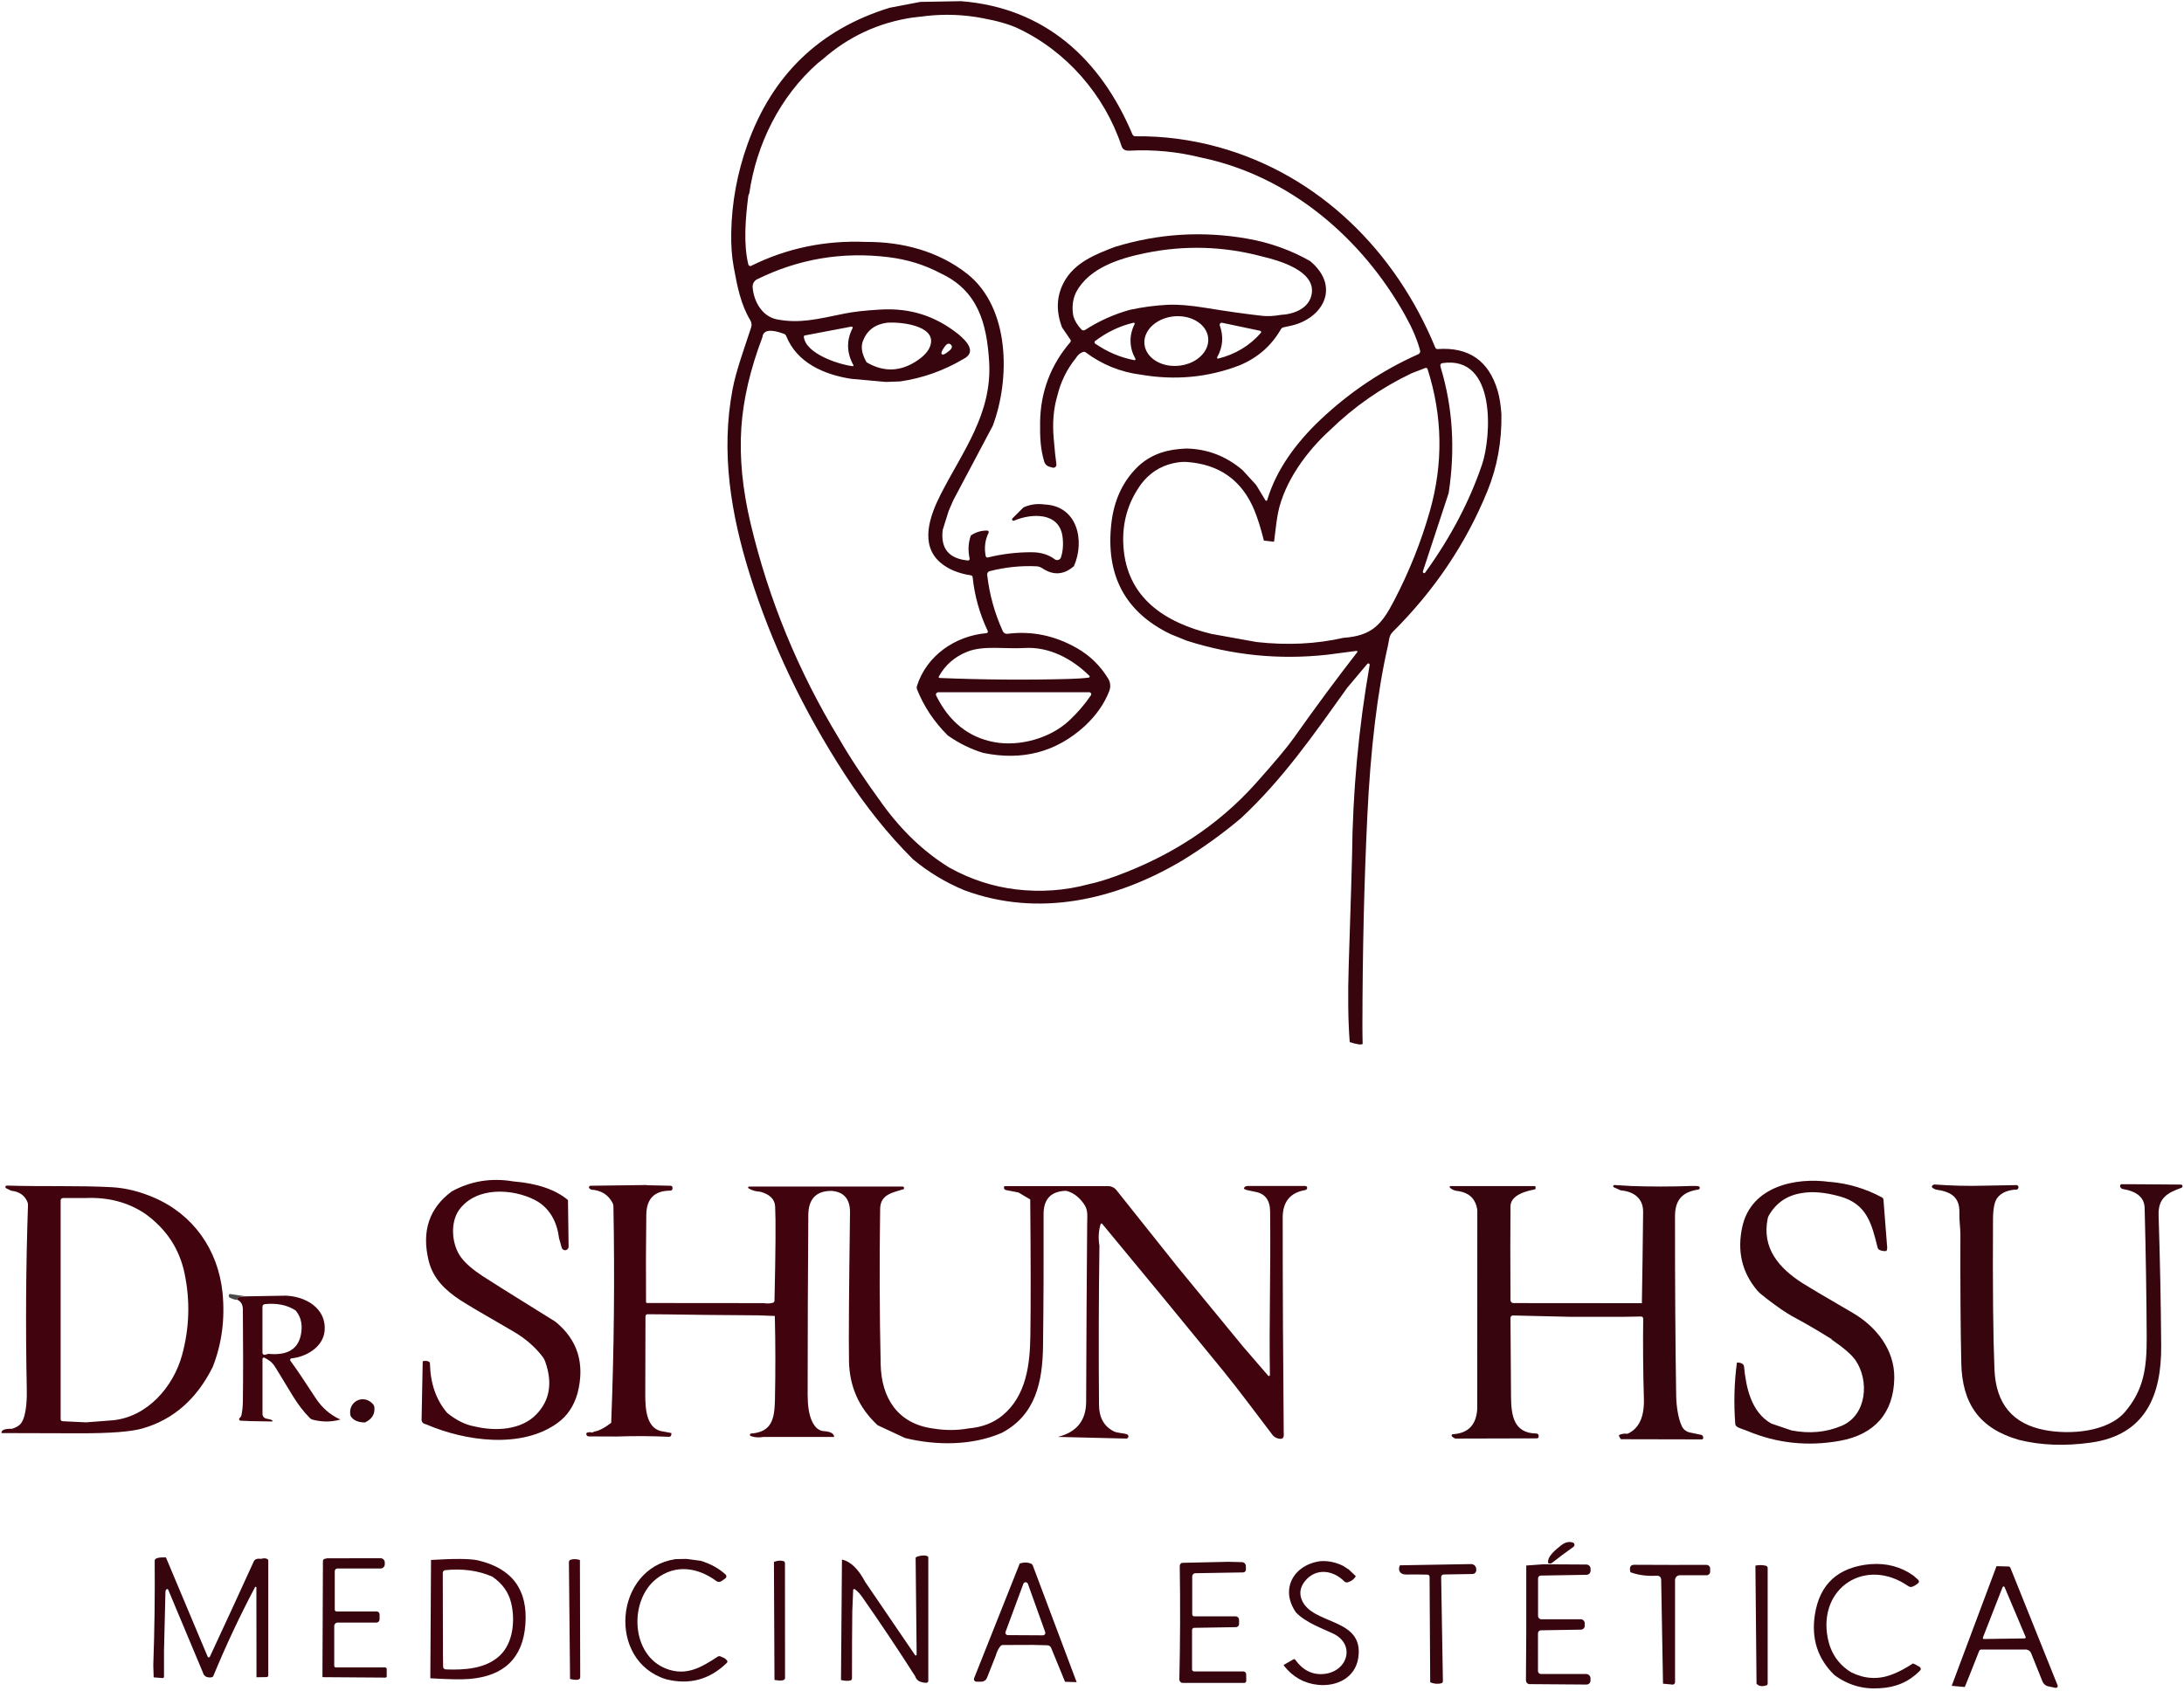
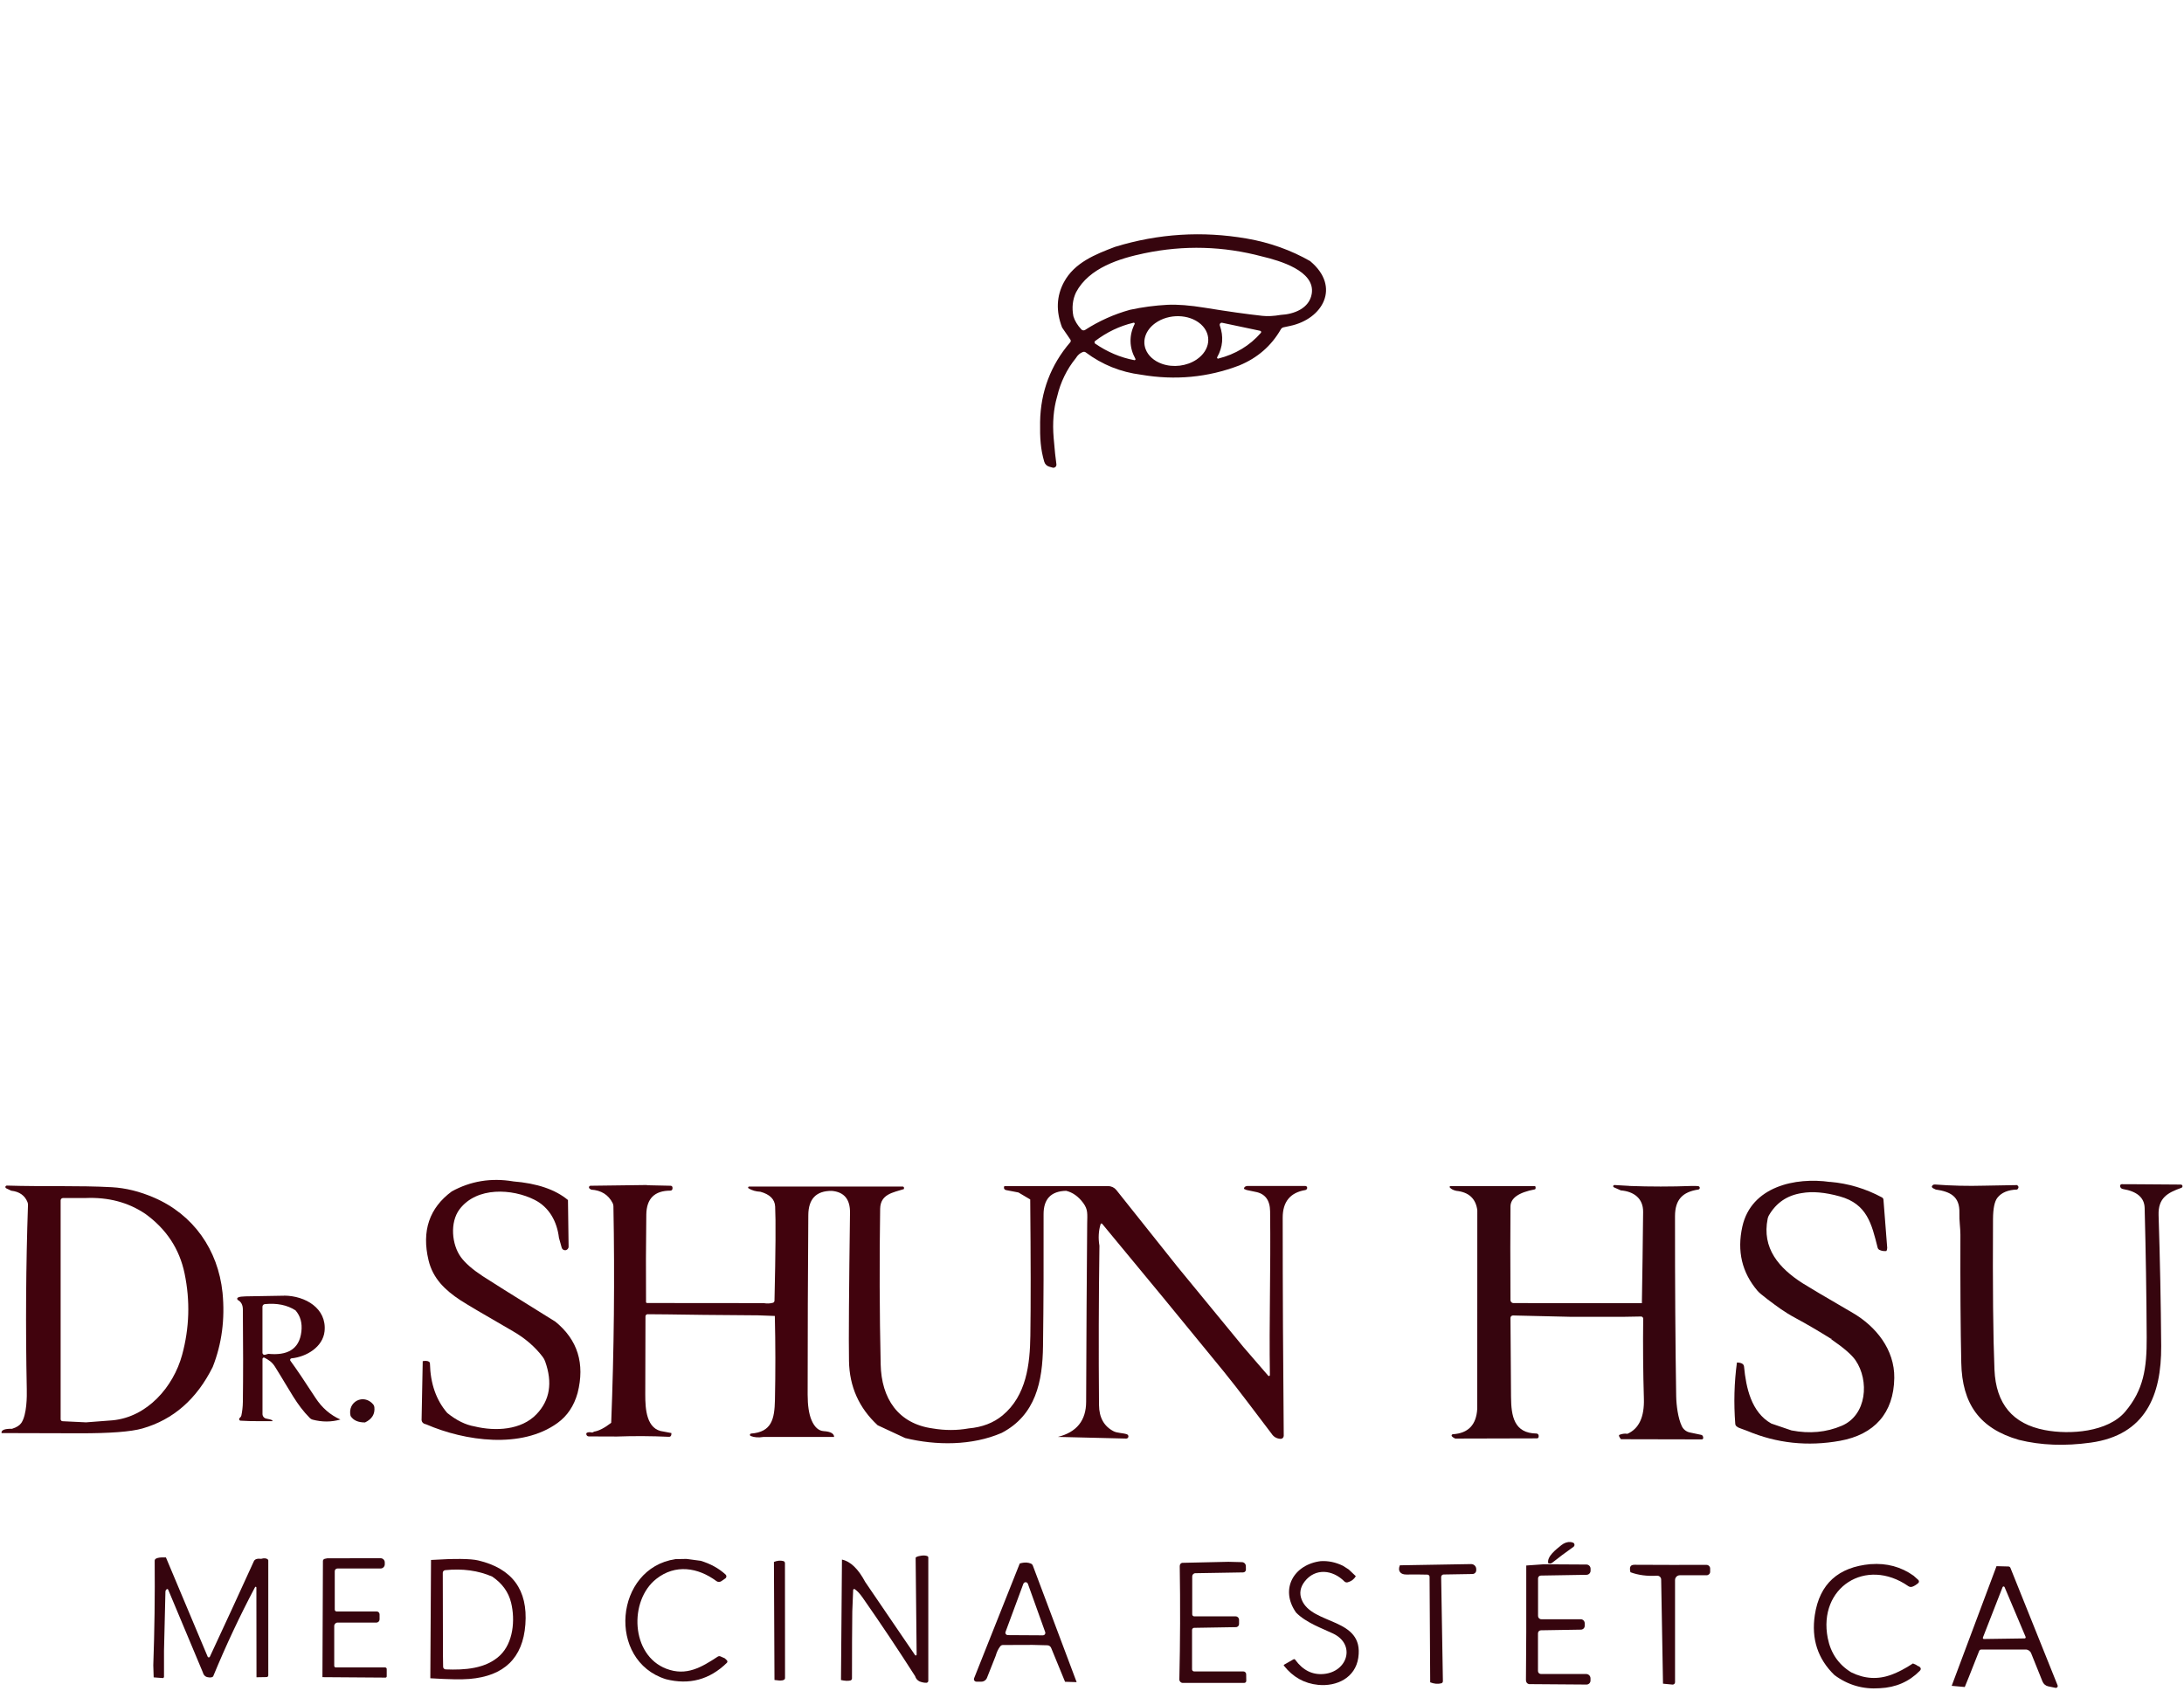
<svg xmlns="http://www.w3.org/2000/svg" width="492" height="381" viewBox="0 0 492 381" fill="none">
-   <path d="M216.508 0.266C235.357 1.751 247.939 13.278 255.097 30.251C255.215 30.533 255.488 30.712 255.785 30.705C262.029 30.634 268.234 31.439 274.384 33.12C297.18 39.403 314.412 56.619 323.344 78.344C323.422 78.539 323.626 78.664 323.837 78.649C330.87 78.148 335.387 81.274 337.38 88.026C337.817 89.511 338.099 91.285 338.231 93.372C338.325 99.467 337.286 105.203 335.098 110.588C330.284 122.427 323.149 133.04 313.709 142.417C312.872 143.246 312.919 144.402 312.677 145.434C310.294 155.828 308.738 168.722 308.012 184.117C307.3 198.997 306.941 214.642 306.918 231.03C306.918 232.397 306.933 233.78 306.972 235.195C306.722 235.468 305.753 235.336 304.057 234.796C303.69 230.045 303.62 224.293 303.831 217.549C304.323 202.404 304.565 194.198 304.581 192.932C304.729 178.428 306.05 164.057 308.551 149.826C308.574 149.662 308.465 149.506 308.293 149.482C308.191 149.466 308.09 149.506 308.019 149.584L303.51 154.945C296.094 165.323 288.936 175.646 279.558 184.352C275.463 187.806 271.118 190.94 266.523 193.769C251.503 202.763 233.958 206.827 217.18 200.56C212.983 198.809 209.154 196.496 205.692 193.62C200.144 188.111 195.025 181.726 190.32 174.474C180.904 159.946 173.777 144.965 168.939 129.531C164.625 115.769 162.351 101.866 165.032 87.698C165.798 83.627 167.642 78.57 169.213 73.78C169.392 73.249 169.322 72.662 169.033 72.178C166.907 68.638 166.11 64.691 165.29 60.182C164.86 57.869 164.672 55.282 164.727 52.422C164.852 45.639 166.071 39.004 168.392 32.51C174.003 16.849 184.67 6.596 200.409 1.751L207.31 0.43L216.477 0.266H216.508ZM208.42 3.634L205.473 3.97C197.854 5.127 191.141 8.253 185.35 13.34L184.217 14.239C175.722 21.741 170.385 32.463 168.783 43.646C168.666 43.763 168.587 43.982 168.556 44.287C167.962 49.015 167.431 54.97 168.587 59.612C168.65 59.846 168.884 59.987 169.119 59.932C169.15 59.932 169.181 59.916 169.205 59.901C177.254 55.915 185.897 54.118 195.134 54.509C203.332 54.462 211.436 56.619 217.883 61.698C227.605 69.372 227.574 85.518 223.635 95.958L214.734 112.745L213.702 115.136L212.366 119.411C211.866 123.592 213.757 125.881 218.047 126.288C218.243 126.303 218.423 126.163 218.438 125.967C218.438 125.928 218.438 125.897 218.43 125.858C218.032 124.014 218.126 122.279 218.712 120.645C219.837 119.887 221.064 119.52 222.392 119.544C222.588 119.544 222.744 119.708 222.736 119.903C222.736 119.958 222.721 120.005 222.697 120.059C221.9 121.677 221.689 123.42 222.056 125.303C222.096 125.514 222.299 125.647 222.51 125.608H222.525C225.792 124.811 229.09 124.412 232.411 124.428C234.482 124.428 236.209 124.959 237.592 126.006C237.999 126.311 238.577 126.233 238.882 125.827C238.944 125.741 238.991 125.647 239.022 125.553C239.468 124.146 239.577 122.591 239.358 120.903C238.624 115.355 232.38 115.628 228.449 117.308C228.293 117.387 228.105 117.316 228.027 117.16C227.964 117.035 227.996 116.886 228.097 116.785L230.364 114.519C230.496 114.386 230.653 114.284 230.832 114.206C232.278 113.62 233.779 113.44 235.326 113.667C242.742 113.979 244.438 121.865 241.93 127.554C239.663 129.546 237.28 129.695 234.779 128.023C234.396 127.765 233.943 127.616 233.482 127.593C229.942 127.429 226.433 127.796 222.955 128.687C222.588 128.781 222.346 129.124 222.385 129.5C222.893 133.946 224.073 138.19 225.917 142.238C226.097 142.628 226.511 142.855 226.933 142.808C232.435 142.105 237.686 143.199 242.703 146.09C245.563 147.739 247.869 150.006 249.635 152.882C250.151 153.718 250.244 154.741 249.901 155.656C248.83 158.5 246.978 161.15 244.352 163.611C237.905 169.472 230.278 171.473 221.463 169.629C218.649 168.769 216.008 167.464 213.53 165.721C210.436 162.65 208.123 159.188 206.591 155.328C206.497 155.077 206.489 154.812 206.567 154.562C208.717 147.747 215.14 143.277 222.228 142.66C222.416 142.644 222.557 142.472 222.541 142.277C222.541 142.238 222.525 142.199 222.51 142.16C220.673 138.276 219.54 134.228 219.11 130.015C219.087 129.828 218.946 129.672 218.751 129.64C215.844 129.195 213.523 128.218 211.788 126.71C207.193 122.693 209.42 116.285 211.905 111.408C216.852 101.679 223.588 93.208 222.822 81.36C222.275 72.889 220.345 65.535 211.968 61.62C208.341 59.674 204.372 58.447 200.073 57.931C189.719 56.673 179.88 58.338 170.572 62.917C169.893 63.253 169.494 63.965 169.549 64.715C169.783 67.825 171.62 71.326 175.097 71.975C180.146 72.92 184.006 71.936 190.25 70.654C192.227 70.248 194.916 69.943 198.307 69.748C205.114 69.357 210.709 71.185 215.93 75.327C217.469 76.656 220.306 79.266 216.961 80.93C212.538 83.533 207.818 85.205 202.801 85.94L199.558 86.057L191.688 85.346C185.686 84.4 179.536 81.79 177.098 75.679C177.012 75.468 176.84 75.304 176.621 75.218C173.558 74.093 171.932 74.343 171.752 75.968C169.002 83.228 167.415 90.035 167.001 96.412C166.563 103.07 167.259 110.252 169.095 117.965C173.167 135.103 179.81 151.248 189.008 166.401C191.469 170.684 194.775 175.67 198.925 181.359C203.27 187.321 208.255 192.034 213.882 195.496C218.657 198.137 223.666 199.77 228.902 200.396C234.498 201.052 239.945 200.661 245.227 199.231C247.025 198.856 249.111 198.231 251.479 197.363C263.764 192.846 274.353 186.087 282.996 176.388C287.209 171.676 290.037 168.285 291.499 166.214C296.469 159.188 301.228 152.764 305.769 146.927C305.823 146.848 305.808 146.739 305.73 146.684C305.698 146.661 305.651 146.645 305.612 146.653L298.954 147.521C288.178 148.701 277.635 147.646 267.343 144.356L263.702 142.879C253.433 137.924 248.994 129.562 250.377 117.785C250.963 112.823 252.823 108.728 255.957 105.508C258.442 102.96 261.693 101.507 265.71 101.163L267.218 101.061C271.97 101.14 276.213 102.765 279.933 105.938L282.973 109.259L285.067 112.721C285.13 112.831 285.27 112.862 285.372 112.792C285.419 112.76 285.458 112.713 285.474 112.659C287.552 105.719 292.069 99.67 297.477 94.552C304.057 88.339 311.395 83.423 319.515 79.805C319.828 79.665 320 79.313 319.914 78.977C319.281 76.593 318.186 74.007 316.631 71.209C306.941 53.727 290.538 39.621 270.555 35.495C265.272 34.175 259.888 33.659 254.41 33.948C253.464 33.995 252.886 33.651 252.659 32.916C248.838 21.397 240.234 11.496 229.238 6.354C227.347 5.471 224.721 4.713 221.361 4.095C217.102 3.275 212.796 3.118 208.435 3.619L208.42 3.634ZM195.213 81.626C199.143 83.939 203.012 83.767 206.825 81.11C208.482 79.962 209.436 78.735 209.693 77.445C210.553 73.225 202.527 72.459 199.745 72.725C197.08 73.092 195.299 74.46 194.392 76.828C193.876 78.18 194.15 79.782 195.22 81.626H195.213ZM192.259 82.29C190.719 79.485 190.649 76.703 192.055 73.952C192.118 73.827 192.063 73.678 191.946 73.616C191.899 73.592 191.837 73.585 191.782 73.592L181.318 75.577C181.169 75.609 181.06 75.749 181.083 75.906C181.529 79.711 188.906 82.118 192.102 82.509C192.188 82.517 192.259 82.454 192.266 82.376C192.266 82.345 192.266 82.322 192.251 82.298L192.259 82.29ZM212.179 79.813C212.421 80.032 212.976 79.774 213.851 79.031C214.492 78.492 214.609 78.031 214.187 77.641C213.773 77.258 213.319 77.406 212.827 78.086C212.155 79.016 211.936 79.594 212.171 79.813H212.179ZM324.595 82.931C327.267 91.84 327.853 101.233 326.345 111.104L320.547 128.71C320.484 128.874 320.57 129.062 320.734 129.124C320.804 129.148 320.89 129.148 320.961 129.124C320.984 129.117 321.078 128.992 321.25 128.749C326.861 120.935 331.065 112.917 333.855 104.703C335.942 98.576 337.247 79.977 324.907 81.821C324.657 81.861 324.477 82.072 324.477 82.314C324.477 82.493 324.516 82.704 324.61 82.931H324.595ZM317.983 84.111C311.177 87.354 305.058 91.613 299.626 96.904C294.414 101.624 289.42 108.4 287.935 115.417C287.693 116.582 287.388 118.793 287.013 122.06L284.731 121.802C284.004 118.95 283.278 116.66 282.567 114.941C279.769 108.212 274.689 104.594 267.328 104.086C266.413 104.023 265.382 104.125 264.225 104.391C261.334 105.055 258.966 106.602 257.106 109.017C254.089 113.151 252.745 117.816 253.073 123.013C253.8 134.704 262.42 140.268 272.892 142.824L283.098 144.66C289.967 145.426 296.493 145.106 302.666 143.707C309.004 143.269 311.231 140.753 313.974 135.486C317.428 128.874 320.132 122.115 322.094 115.214C325.157 104.461 324.985 93.77 321.594 83.15C321.531 82.947 321.312 82.837 321.109 82.9C321.101 82.9 321.094 82.9 321.086 82.908L317.983 84.111ZM245.274 152.663C245.399 152.647 245.493 152.53 245.477 152.405C245.477 152.35 245.446 152.303 245.407 152.264C241.515 148.419 236.342 145.661 230.786 146.004C226.519 146.27 221.58 145.371 217.915 146.833C215.054 147.966 212.913 149.842 211.483 152.452C211.428 152.553 211.467 152.678 211.577 152.733C211.608 152.749 211.631 152.756 211.663 152.756C221.588 153.163 231.223 153.233 240.562 152.983C242.547 152.928 244.118 152.827 245.282 152.671L245.274 152.663ZM245.399 155.976H211.366C211.077 155.976 210.85 156.203 210.842 156.492C210.842 156.57 210.858 156.656 210.897 156.726C213.82 162.634 218.18 166.135 223.987 167.214C229.707 168.277 236.6 166.323 240.812 162.4C242.727 160.618 244.376 158.704 245.759 156.656C245.892 156.461 245.845 156.195 245.649 156.054C245.579 156.007 245.493 155.976 245.399 155.976Z" fill="#36050E" />
  <path d="M295.195 58.877C302.072 64.652 298.001 71.889 290.608 73.436C289.694 73.631 289.201 73.733 289.115 73.756C288.881 73.819 288.678 73.967 288.553 74.178C286.404 77.93 283.278 80.649 279.183 82.337C272.095 85.049 264.725 85.737 257.051 84.424C252.456 83.845 248.306 82.173 244.602 79.406C244.415 79.266 244.18 79.227 243.961 79.305C243.313 79.532 242.774 80.001 242.352 80.704C240.328 83.197 238.929 86.065 238.155 89.308C237.334 92.106 237.069 95.247 237.366 98.717C237.592 101.429 237.795 103.39 237.983 104.609C238.038 104.977 237.788 105.32 237.42 105.383C237.327 105.399 237.225 105.391 237.139 105.367L236.365 105.149C235.818 105 235.396 104.57 235.24 104.023C234.419 101.21 234.255 98.787 234.31 95.052C234.412 88.308 236.701 82.22 241.101 77.117C241.242 76.945 241.257 76.703 241.132 76.523L239.265 73.796C237.858 70.13 237.991 66.723 239.671 63.589C242.047 59.151 246.767 57.306 251.174 55.626C260.92 52.633 270.821 52.008 280.879 53.751C286.021 54.641 290.803 56.345 295.219 58.869L295.195 58.877ZM242.414 65.848C241.625 67.512 241.429 69.325 241.812 71.271C242.125 72.295 242.727 73.287 243.61 74.233C243.829 74.46 244.172 74.507 244.438 74.343C247.58 72.319 250.956 70.802 254.566 69.802C257.348 69.2 260.161 68.825 262.998 68.677C265.233 68.567 268.054 68.786 271.454 69.341C276.494 70.162 280.8 70.771 284.364 71.162C285.544 71.295 286.935 71.224 288.521 70.951C291.53 70.795 294.953 69.482 295.5 66.2C296.36 61.026 288.185 58.705 284.38 57.799C275.588 55.446 266.734 55.204 257.809 57.064C252.229 58.228 245.345 60.331 242.414 65.848ZM260.146 72.889C258.13 74.397 257.325 76.617 258.067 78.633C258.614 80.126 259.95 81.329 261.748 81.97C264.296 82.876 267.367 82.493 269.571 81.001C272.642 78.922 273.079 75.374 270.555 73.084C270.516 73.053 270.477 73.014 270.438 72.983C267.836 70.74 263.295 70.646 260.287 72.787C260.24 72.819 260.193 72.858 260.146 72.889ZM246.579 77.132C246.579 77.265 246.611 77.351 246.65 77.375C249.424 79.297 252.386 80.555 255.535 81.149C255.652 81.173 255.77 81.102 255.793 80.985C255.809 80.93 255.793 80.876 255.77 80.829C255.082 79.586 254.715 78.289 254.683 76.945C254.652 75.601 254.957 74.296 255.598 73.022C255.652 72.92 255.613 72.787 255.504 72.733C255.457 72.709 255.402 72.701 255.348 72.717C252.222 73.452 249.315 74.843 246.634 76.89C246.587 76.921 246.572 77.007 246.579 77.14V77.132ZM274.463 80.79C278.323 79.813 281.519 77.891 284.036 75.007C284.145 74.882 284.13 74.694 284.004 74.593C283.965 74.561 283.919 74.538 283.872 74.53L275.314 72.725C275.064 72.67 274.822 72.834 274.775 73.092C274.76 73.17 274.767 73.256 274.791 73.334C275.674 75.827 275.479 78.203 274.205 80.469C274.142 80.579 274.181 80.712 274.291 80.774C274.338 80.805 274.4 80.813 274.455 80.798L274.463 80.79Z" fill="#36050E" />
  <path d="M115.58 266.181C120.987 266.611 125.114 268.017 127.95 270.385L128.091 280.888C128.091 281.326 127.747 281.685 127.31 281.693C126.95 281.693 126.63 281.459 126.536 281.115L125.919 278.903C125.489 275.285 123.77 272.034 120.448 270.346C115.447 267.806 107.405 267.322 103.521 272.472C101.302 275.434 101.771 280.443 103.826 283.248C104.811 284.6 106.452 286.03 108.749 287.539L113.602 290.618L125.114 297.792C130.139 301.879 131.803 307.24 130.115 313.875C129.302 316.782 127.794 319.032 125.583 320.627C117.463 326.503 104.787 324.714 96.043 320.939C95.378 320.806 95.027 320.478 94.972 319.947L95.23 306.685C95.871 306.583 96.332 306.615 96.621 306.802C96.761 306.888 96.855 307.044 96.855 307.216C96.957 311.741 98.254 315.453 100.755 318.36C102.834 320.033 104.881 321.041 106.89 321.385C111.602 322.533 117.432 322.236 120.855 318.649C123.871 315.508 124.52 311.538 122.808 306.747C122.683 306.38 122.496 306.036 122.261 305.732C120.534 303.45 118.284 301.512 115.525 299.925C108.976 296.151 105.022 293.814 103.654 292.915C100.325 290.711 97.527 288.109 96.535 283.936C94.964 277.333 96.715 272.167 101.786 268.431C106.03 266.11 110.625 265.352 115.572 266.173L115.58 266.181Z" fill="#41030D" />
  <path d="M412.253 266.29C416.364 266.642 420.271 267.806 423.96 269.791C424.155 269.893 424.28 270.088 424.296 270.315L425.14 281.154C425.132 281.459 425.07 281.693 424.96 281.873C424.374 281.928 423.851 281.842 423.389 281.615C423.186 281.513 423.038 281.326 422.983 281.107C421.639 275.77 420.615 271.276 414.488 269.572C411.136 268.635 408.26 268.392 405.876 268.822C402.594 269.33 400.133 271.002 398.484 273.847C398.359 274.058 398.273 274.3 398.218 274.543C396.85 281.256 400.766 285.718 406.072 289.125C407.307 289.914 411.066 292.142 417.356 295.799C422.585 298.839 426.82 304.059 426.734 310.467C426.625 318.423 422.202 323.237 414.527 324.628C407.236 325.948 400.25 325.198 393.576 322.385L392.091 321.838C391.747 321.736 391.458 321.588 391.224 321.392C391.044 321.252 390.927 321.033 390.911 320.806C390.552 316.094 390.677 311.491 391.286 306.99C392.294 307.013 392.834 307.318 392.888 307.912C393.342 312.679 394.522 318.204 399.031 320.744L403.571 322.291C407.643 323.08 411.425 322.729 414.903 321.244C420.576 318.829 421.131 311.061 418.013 306.505C417.169 305.263 415.356 303.692 412.574 301.785C412.55 301.769 412.535 301.73 412.55 301.707C412.55 301.707 412.55 301.699 412.566 301.691C412.722 301.566 412.73 301.543 412.589 301.629C412.55 301.652 412.496 301.652 412.457 301.629C409.565 299.831 406.931 298.284 404.54 297.002C401.891 295.58 400.469 294.463 398.249 292.806C397.061 291.907 396.288 291.258 395.944 290.86C392.412 286.726 391.271 281.889 392.513 276.332C394.537 267.353 404.407 265.18 412.277 266.314L412.253 266.29Z" fill="#36050E" />
  <path d="M481.672 266.829L491.285 266.9C491.496 266.9 491.66 267.064 491.66 267.275C491.66 267.431 491.558 267.58 491.41 267.634C488.268 268.752 486.15 269.916 486.275 273.808C486.596 283.748 486.791 293.572 486.861 303.278C486.94 314.382 483.314 323.33 470.997 325.042C465.144 325.855 459.752 325.651 454.821 324.425C445.912 321.869 442.012 316.274 441.825 307.052C441.661 299.527 441.598 289.906 441.629 278.184C441.629 276.684 441.348 275.011 441.403 273.277C441.504 269.541 439.332 268.494 436.073 268.017L435.424 267.705C435.245 267.54 435.166 267.439 435.182 267.392C435.284 267.025 435.526 266.861 435.901 266.884C439.652 267.165 443.325 267.251 446.92 267.15L454.399 267.017C454.805 267.298 454.813 267.626 454.438 268.017C452.367 268.08 450.874 268.697 449.96 269.877C449.319 270.698 448.991 272.292 448.975 274.675C448.889 289.93 448.999 301.246 449.303 308.615C449.632 316.305 453.406 320.838 460.635 322.213C466.301 323.299 474.866 322.682 478.773 318.048C482.899 313.148 483.634 308.287 483.595 301.34C483.548 291.751 483.392 282.029 483.134 272.167C483.071 269.854 481.438 268.439 478.226 267.9C477.913 267.845 477.671 267.611 477.609 267.314V267.29C477.554 267.079 477.695 266.868 477.914 266.822C477.945 266.822 477.968 266.814 477.999 266.814L481.665 266.829H481.672Z" fill="#36050E" />
  <path d="M367.06 267.212C371.788 267.384 376.477 267.384 381.119 267.212C381.768 267.189 382.276 267.212 382.62 267.267C382.823 267.314 382.956 267.517 382.909 267.72C382.878 267.869 382.752 267.986 382.604 268.017C379.017 268.556 377.337 270.307 377.337 274.042C377.329 289.516 377.415 303.028 377.602 314.57C377.642 316.68 378.017 319.556 378.876 321.345C379.22 322.064 379.884 322.588 380.666 322.752L383.237 323.291C383.448 323.338 383.612 323.502 383.651 323.721L383.69 323.909C383.729 324.096 383.604 324.276 383.425 324.315C383.401 324.315 383.385 324.315 383.362 324.315L365.153 324.276C364.708 323.698 364.599 323.369 364.841 323.276C365.466 323.033 366.052 322.963 366.615 323.057C369.209 321.916 370.452 319.275 370.327 315.14C370.147 309.131 370.1 303.129 370.171 297.12C370.171 296.846 369.96 296.627 369.686 296.627C369.686 296.627 369.678 296.627 369.67 296.627L365.599 296.698H353.955L340.849 296.393C340.537 296.385 340.279 296.627 340.271 296.94C340.271 296.94 340.271 296.948 340.271 296.955C340.31 302.817 340.349 308.74 340.396 314.726C340.427 319.11 341.084 322.916 346.124 322.994C346.406 322.994 346.625 323.229 346.625 323.502C346.625 323.518 346.625 323.526 346.625 323.541L346.609 323.752C346.593 323.94 346.437 324.081 346.249 324.081L327.822 324.128C327.463 323.963 327.213 323.791 327.072 323.62C326.97 323.495 326.994 323.315 327.119 323.213C327.166 323.174 327.22 323.158 327.275 323.151C330.753 322.947 332.589 321.033 332.785 317.407L332.8 272.675C332.456 270.057 330.886 268.603 328.08 268.314C327.416 268.173 326.923 267.923 326.611 267.556C326.54 267.47 326.556 267.353 326.642 267.283C326.673 267.259 326.712 267.243 326.759 267.236H345.687C345.82 267.236 345.929 267.345 345.929 267.478V267.744C345.929 267.861 345.851 267.97 345.734 267.986C342.108 268.674 340.287 269.955 340.271 271.846C340.224 277.207 340.224 284.241 340.271 292.931C340.271 293.306 340.576 293.603 340.943 293.603L369.874 293.626C369.991 286.788 370.085 279.943 370.155 273.073C370.194 269.979 368.014 268.447 365.13 268.213L363.559 267.509C363.426 267.447 363.38 267.283 363.442 267.15C363.489 267.056 363.583 267.001 363.684 267.001L367.076 267.197L367.06 267.212Z" fill="#36050E" />
  <path d="M50.131 291.251C50.709 297.206 49.974 302.778 47.927 307.982C44.324 315.234 39.041 319.861 32.086 321.853C29.515 322.588 24.771 322.955 17.871 322.94C12.072 322.924 6.227 322.908 0.35 322.893C0.241 322.213 1.03 321.893 2.718 321.924C3.726 321.611 4.422 321.166 4.805 320.611C6.078 318.728 6.071 314.515 6.032 312.991C5.75 299.003 5.836 285.171 6.305 271.51C6.313 271.276 6.274 271.049 6.188 270.838C5.578 269.338 4.359 268.486 2.531 268.283L1.39 267.736C1.233 267.658 1.171 267.462 1.249 267.298C1.304 267.189 1.421 267.119 1.538 267.126C9.673 267.384 17.887 267.087 25.209 267.494C28.304 267.666 31.461 268.447 34.673 269.83C43.535 273.644 49.123 281.552 50.131 291.258V291.251ZM19.325 320.478L25.35 320.017C33.165 319.282 39.057 312.507 41.026 305.278C42.675 299.214 42.863 293.095 41.581 286.929C40.432 281.404 37.486 276.926 32.735 273.495C28.89 270.901 24.389 269.705 19.223 269.932H14.198C13.901 269.932 13.667 270.166 13.659 270.455V319.767C13.659 320.009 13.846 320.205 14.089 320.22L19.325 320.47V320.478Z" fill="#41030D" />
  <path d="M145.761 267.048L151.082 267.165C151.317 267.165 151.497 267.361 151.497 267.587V267.798C151.497 268.056 151.286 268.267 151.02 268.267C147.456 268.267 145.651 270.057 145.596 273.652C145.51 280.216 145.487 286.788 145.534 293.353C145.534 293.486 145.643 293.587 145.768 293.587L172.042 293.611C172.776 293.736 173.472 293.712 174.113 293.533C174.324 293.478 174.464 293.29 174.472 293.064C174.73 281.935 174.777 274.863 174.621 271.839C174.535 270.205 173.425 269.103 171.299 268.517C170.291 268.47 169.408 268.22 168.642 267.751C168.541 267.689 168.502 267.564 168.564 267.454C168.603 267.384 168.681 267.345 168.76 267.345H203.348C203.512 267.345 203.653 267.478 203.653 267.642C203.653 267.65 203.653 267.665 203.653 267.673L203.621 267.916C201.175 268.705 198.339 269.041 198.276 272.354C198.096 284.038 198.135 295.721 198.393 307.396C198.557 315.055 202.285 320.791 210.162 321.853C212.882 322.314 215.57 322.314 218.219 321.838C221.267 321.572 223.807 320.595 225.831 318.923C231.247 314.453 232.028 307.318 232.114 300.941C232.216 294.095 232.208 283.866 232.083 270.252L229.434 268.681L226.636 268.142C226.347 268.087 226.144 267.845 226.167 267.595L226.183 267.4C226.183 267.314 226.261 267.251 226.347 267.251H249.666C250.37 267.251 251.034 267.572 251.479 268.119L265.327 285.507L280.105 303.496L285.693 309.959C285.771 310.053 285.904 310.061 285.997 309.983C286.044 309.944 286.076 309.881 286.076 309.811C285.88 297.502 286.286 286.421 286.122 272.909C286.091 270.377 284.966 268.908 282.739 268.525L280.808 268.119L280.238 267.869C280.238 267.494 280.472 267.283 280.949 267.22H294.07C294.297 267.22 294.476 267.408 294.476 267.626V267.642C294.476 267.884 294.297 268.087 294.062 268.134C290.663 268.697 288.959 270.768 288.959 274.347C288.959 290.68 289.045 307.06 289.194 323.495C289.194 323.877 288.897 324.19 288.514 324.19C288.498 324.19 288.482 324.19 288.459 324.19C287.584 324.135 286.912 323.745 286.435 323.002C282.856 318.329 279.238 313.39 275.682 309.021C266.609 297.893 257.473 286.804 248.291 275.738C248.213 275.652 248.088 275.644 248.002 275.715C247.97 275.738 247.955 275.769 247.939 275.809C247.478 277.34 247.384 278.958 247.674 280.677C247.509 292.618 247.478 304.583 247.58 316.571C247.603 319.392 248.705 321.369 250.878 322.486C251.667 322.893 252.98 322.862 253.847 323.158C254.113 323.237 254.261 323.51 254.183 323.776C254.121 323.995 253.91 324.143 253.675 324.128L238.319 323.752C242.539 322.697 244.665 320.064 244.68 315.852C244.735 300.792 244.813 287.421 244.915 275.73C244.938 273.542 245.142 272.558 244.024 271.049C242.93 269.572 241.64 268.658 240.171 268.306C236.772 268.384 235.076 270.151 235.092 273.605C235.123 283.49 235.092 293.376 234.967 303.262C234.865 311.249 233.349 318.829 225.651 322.854C218.954 325.753 210.866 325.714 203.903 324.01L197.713 321.127C193.517 317.243 191.36 312.421 191.258 306.669C191.172 301.871 191.251 290.735 191.485 273.253C191.532 270.213 190.156 268.564 187.382 268.322C183.881 268.291 182.115 270.112 182.092 273.792C181.998 286.89 181.943 300.37 181.943 314.226C181.943 316.68 182.232 318.595 182.818 319.978C183.49 321.556 184.413 322.385 185.577 322.455C187.117 322.557 187.898 323.002 187.906 323.768H171.948C170.854 323.94 169.908 323.87 169.119 323.549C168.971 323.487 168.9 323.323 168.963 323.174C169.002 323.073 169.096 323.01 169.197 323.002C173.831 322.651 174.48 319.767 174.574 315.43C174.707 309.178 174.699 302.871 174.55 296.502L170.752 296.361L158.553 296.26L150.504 296.15L145.893 296.111C145.628 296.111 145.417 296.322 145.409 296.588C145.385 302.59 145.37 308.467 145.362 314.226C145.362 317.407 145.581 322.143 149.488 322.549L151.254 322.885C151.278 323.471 151.082 323.752 150.66 323.729C146.737 323.549 142.846 323.526 138.977 323.666C136.875 323.651 134.765 323.643 132.639 323.643C132.327 323.643 132.077 323.393 132.077 323.088C132.077 323.065 132.077 323.049 132.077 323.026C132.092 322.807 132.374 322.697 132.905 322.69C133.343 322.807 133.64 322.768 133.796 322.572C134.874 322.416 136.172 321.752 137.688 320.58C138.329 304.262 138.493 287.992 138.188 271.776C138.188 271.526 138.118 271.276 138 271.049C137.047 269.189 135.437 268.189 133.179 268.041L132.843 267.822C132.679 267.712 132.632 267.486 132.741 267.322C132.804 267.228 132.913 267.165 133.022 267.165L145.737 267.001L145.761 267.048Z" fill="#41030D" />
-   <path d="M55.32 292.071C53.725 292.102 53.147 292.376 53.569 292.884C53.014 292.884 52.413 292.72 51.756 292.368C51.553 292.259 51.49 292.055 51.568 291.766C51.608 291.633 51.74 291.547 51.881 291.563L55.327 292.071H55.32Z" fill="#4A4A4A" />
-   <path d="M64.049 291.923C68.777 291.969 73.645 294.775 73.114 299.956C72.747 303.481 69.066 305.708 65.682 306.052C65.487 306.067 65.346 306.239 65.362 306.435C65.362 306.497 65.393 306.56 65.432 306.614C66.729 308.381 68.613 311.163 71.067 314.953C72.52 317.188 74.388 318.813 76.685 319.837C74.661 320.423 72.567 320.431 70.41 319.861C70.176 319.798 69.965 319.673 69.8 319.501C66.768 316.43 65.526 313.648 61.947 307.935C61.298 306.896 60.579 306.435 59.587 305.911C59.438 305.833 59.251 305.888 59.172 306.044C59.149 306.091 59.133 306.138 59.133 306.185V318.595C59.133 319.11 59.508 319.556 60.016 319.634C60.665 319.743 61.103 319.868 61.321 320.017C61.392 320.056 61.407 320.15 61.368 320.212C61.337 320.259 61.29 320.283 61.235 320.283L56.507 320.197L54.179 320.095C53.999 320.095 53.866 319.915 53.874 319.712C53.874 319.696 53.874 319.689 53.874 319.673C53.882 319.61 53.983 319.485 54.171 319.306C54.272 319.204 54.343 319.071 54.374 318.931C54.577 317.985 54.694 316.969 54.71 315.883C54.788 310.131 54.788 303.176 54.71 295.025C54.702 294.001 54.319 293.298 53.561 292.899C53.139 292.391 53.725 292.118 55.312 292.087L64.041 291.938L64.049 291.923ZM60.438 305.036C64.572 305.442 67.417 304.153 67.894 300.034C68.12 298.104 67.675 296.51 66.573 295.244C64.697 294.033 62.392 293.564 59.649 293.837C59.352 293.868 59.125 294.119 59.125 294.416V304.801C59.125 305.059 59.336 305.27 59.594 305.263C59.633 305.263 59.68 305.262 59.719 305.247L60.438 305.044V305.036Z" fill="#41030D" />
+   <path d="M64.049 291.923C68.777 291.969 73.645 294.775 73.114 299.956C72.747 303.481 69.066 305.708 65.682 306.052C65.487 306.067 65.346 306.239 65.362 306.435C65.362 306.497 65.393 306.56 65.432 306.614C66.729 308.381 68.613 311.163 71.067 314.953C72.52 317.188 74.388 318.813 76.685 319.837C74.661 320.423 72.567 320.431 70.41 319.861C70.176 319.798 69.965 319.673 69.8 319.501C66.768 316.43 65.526 313.648 61.947 307.935C61.298 306.896 60.579 306.435 59.587 305.911C59.438 305.833 59.251 305.888 59.172 306.044C59.149 306.091 59.133 306.138 59.133 306.185V318.595C59.133 319.11 59.508 319.556 60.016 319.634C60.665 319.743 61.103 319.868 61.321 320.017C61.392 320.056 61.407 320.15 61.368 320.212L56.507 320.197L54.179 320.095C53.999 320.095 53.866 319.915 53.874 319.712C53.874 319.696 53.874 319.689 53.874 319.673C53.882 319.61 53.983 319.485 54.171 319.306C54.272 319.204 54.343 319.071 54.374 318.931C54.577 317.985 54.694 316.969 54.71 315.883C54.788 310.131 54.788 303.176 54.71 295.025C54.702 294.001 54.319 293.298 53.561 292.899C53.139 292.391 53.725 292.118 55.312 292.087L64.041 291.938L64.049 291.923ZM60.438 305.036C64.572 305.442 67.417 304.153 67.894 300.034C68.12 298.104 67.675 296.51 66.573 295.244C64.697 294.033 62.392 293.564 59.649 293.837C59.352 293.868 59.125 294.119 59.125 294.416V304.801C59.125 305.059 59.336 305.27 59.594 305.263C59.633 305.263 59.68 305.262 59.719 305.247L60.438 305.044V305.036Z" fill="#41030D" />
  <path d="M82.242 320.494C80.679 320.509 79.592 320.025 78.975 319.032C78.209 315.82 81.913 313.914 84.062 316.414C84.219 316.594 84.312 316.821 84.336 317.055C84.5 318.595 83.805 319.743 82.234 320.494H82.242Z" fill="#36050E" />
  <path d="M353.822 347.431L354.291 347.548C354.58 347.619 354.752 347.916 354.682 348.205C354.65 348.33 354.572 348.439 354.471 348.518C352.689 349.776 351.079 350.987 349.625 352.144C349.422 352.3 349.141 352.331 348.782 352.222C348.414 350.706 350.587 349.072 351.736 348.142C352.4 347.619 353.095 347.377 353.822 347.439V347.431Z" fill="#36050E" />
  <path d="M207.505 350.518C208.06 350.44 208.521 350.463 208.896 350.604C209.029 350.659 209.123 350.784 209.123 350.924V378.714C209.123 378.948 208.935 379.144 208.701 379.152C208.248 379.167 207.747 379.073 207.185 378.862C206.669 378.62 206.325 378.222 206.153 377.659C202.316 371.649 198.37 365.749 194.314 359.943C193.712 359.075 193.126 358.45 192.563 358.067C192.454 357.997 192.305 358.02 192.235 358.13C192.212 358.169 192.196 358.208 192.196 358.247L192.001 363.045L191.946 369.649L191.93 378.167C191.93 378.394 191.782 378.581 191.563 378.636C191.047 378.761 190.344 378.73 189.453 378.534L189.672 351.393C191.602 351.808 193.345 353.488 194.908 356.434L206.138 372.915C206.2 373.009 206.317 373.025 206.411 372.962C206.466 372.923 206.497 372.861 206.497 372.798L206.27 351.065C206.224 350.839 206.646 350.651 207.529 350.518H207.505Z" fill="#36050E" />
  <path d="M37.377 350.901L44.41 367.64L46.778 373.259C46.833 373.4 46.989 373.47 47.13 373.416C47.192 373.392 47.247 373.337 47.278 373.275C50.623 366.101 53.929 358.935 57.187 351.769C57.398 351.3 57.953 351.12 58.844 351.222C59.532 351.018 60.032 351.073 60.36 351.401C60.407 351.448 60.438 351.518 60.438 351.597V377.487C60.438 377.698 60.274 377.862 60.063 377.87L57.781 377.909L57.758 357.669C57.758 357.583 57.68 357.512 57.594 357.52C57.539 357.52 57.492 357.552 57.461 357.598C54.022 364.085 50.873 370.798 48.013 377.729C47.77 377.979 47.309 378.019 46.622 377.862C46.153 377.714 45.84 377.362 45.692 376.799L37.877 358.145C37.838 358.052 37.728 358.005 37.635 358.044C37.635 358.044 37.627 358.044 37.619 358.044C37.392 358.161 37.275 358.364 37.267 358.661C37.166 363.123 37.056 367.547 36.947 371.923V377.886L36.744 378.097L34.618 377.933L34.532 375.205C34.814 367.359 34.915 359.505 34.845 351.636C34.845 351.089 35.681 350.846 37.377 350.901Z" fill="#36050E" />
  <path d="M72.637 377.893L72.747 351.722C72.747 351.479 72.926 351.268 73.169 351.221L73.731 351.104L85.735 351.089C86.258 351.089 86.68 351.511 86.68 352.034V352.456C86.68 352.98 86.258 353.402 85.735 353.402H76.021C75.685 353.402 75.412 353.675 75.412 354.011V362.67C75.412 362.897 75.599 363.084 75.826 363.084H84.86C85.219 363.084 85.508 363.374 85.508 363.733V364.866C85.508 365.265 85.188 365.585 84.797 365.585H76.068C75.638 365.585 75.294 365.929 75.294 366.359V375.338C75.294 375.533 75.451 375.697 75.646 375.697H86.766C86.962 375.697 87.118 375.854 87.118 376.049V377.714C87.118 377.862 86.993 377.987 86.837 377.987L72.645 377.886L72.637 377.893Z" fill="#36050E" />
  <path d="M96.941 378.136L97.098 351.479C102.49 351.143 106.046 351.182 107.749 351.589C115.408 353.417 118.94 358.231 118.354 366.023C117.791 373.556 113.579 377.651 105.725 378.292C103.951 378.441 101.021 378.386 96.933 378.136H96.941ZM99.778 372.407L99.825 375.549C99.825 375.862 100.075 376.12 100.395 376.135C104.631 376.307 109.437 376.018 112.626 372.994C115.634 370.133 116.088 365.022 115.142 361.123C114.556 358.716 113.134 356.754 110.891 355.231C107.734 353.863 104.201 353.378 100.294 353.777C99.981 353.808 99.747 354.066 99.747 354.371L99.786 372.4L99.778 372.407Z" fill="#41030D" />
-   <path d="M130.639 351.495L130.709 377.893C130.709 378.144 130.545 378.355 130.311 378.425C129.904 378.542 129.279 378.495 128.419 378.292L128.161 351.94C128.161 351.722 128.302 351.526 128.505 351.448C129.138 351.229 129.85 351.237 130.631 351.487L130.639 351.495Z" fill="#41030D" />
  <path d="M154.662 351.253L157.834 351.667C160.046 352.331 161.922 353.363 163.453 354.762C163.68 354.973 163.703 355.324 163.492 355.551C163.461 355.582 163.43 355.613 163.399 355.637L162.492 356.262C162.156 356.489 161.718 356.481 161.398 356.246C157.217 353.144 152.13 352.37 147.855 355.738C141.658 360.607 142.064 372.915 150.113 375.994C154.63 377.714 158.03 375.658 161.695 373.259C161.882 373.142 162.109 373.119 162.312 373.212L163.266 373.634L163.735 374.072C163.899 374.228 163.907 374.486 163.75 374.65C163.75 374.65 163.75 374.65 163.742 374.658C159.851 378.456 155.271 379.683 150.012 378.347C136.664 374.174 138.415 353.339 152.169 351.292L154.662 351.245V351.253Z" fill="#36050E" />
  <path d="M174.472 378.519L174.347 351.925C175.097 351.62 175.808 351.55 176.473 351.729C176.684 351.784 176.832 351.98 176.832 352.198C176.832 360.818 176.84 369.446 176.848 378.081C176.848 378.636 176.051 378.777 174.464 378.519H174.472Z" fill="#36050E" />
  <path d="M297.594 351.745C299.259 351.651 300.908 352.003 302.533 352.792L303.831 353.621L305.433 355.137C305.042 355.817 304.432 356.278 303.612 356.512C303.338 356.59 303.049 356.512 302.854 356.317C300.228 353.667 296.313 353.245 293.921 356.317C292.898 357.637 292.671 359.013 293.242 360.435C295.563 366.242 307.34 364.374 305.988 373.517C305.323 378.018 301.158 380.035 296.954 379.62C293.843 379.316 291.264 377.878 289.225 375.291C289.178 375.221 289.186 375.127 289.256 375.088C289.256 375.088 289.264 375.088 289.272 375.08L291.382 373.869C291.514 373.791 291.679 373.822 291.765 373.947C293.499 376.338 295.656 377.409 298.235 377.167C303.588 376.659 305.456 370.532 300.33 368.07C297.938 366.921 294.218 365.64 291.968 363.327C288.248 358.036 291.475 352.464 297.594 351.737V351.745Z" fill="#36050E" />
  <path d="M242.539 379.011L239.929 378.925L236.795 371.29C236.647 370.938 236.318 370.712 235.943 370.704L232.63 370.618L225.925 370.641C225.698 370.641 225.487 370.751 225.339 370.93C224.885 371.501 224.542 372.228 224.291 373.111L222.346 378.026C222.135 378.558 221.627 378.902 221.064 378.902H219.962C219.649 378.902 219.399 378.651 219.399 378.347C219.399 378.276 219.415 378.198 219.438 378.136L229.723 352.276L230.168 352.159C230.911 351.995 231.591 352.034 232.208 352.284C232.427 352.37 232.591 352.542 232.677 352.761L242.547 379.027L242.539 379.011ZM226.519 367.672C226.409 367.953 226.55 368.266 226.839 368.375C226.902 368.398 226.964 368.406 227.027 368.414L234.943 368.461C235.248 368.461 235.49 368.219 235.49 367.922C235.49 367.859 235.482 367.789 235.459 367.734L231.559 356.856C231.458 356.575 231.145 356.418 230.864 356.52C230.707 356.575 230.59 356.692 230.536 356.848L226.527 367.679L226.519 367.672Z" fill="#36050E" />
  <path d="M276.721 351.894L279.777 351.972C280.261 351.98 280.652 352.378 280.66 352.863L280.675 353.652C280.675 353.996 280.402 354.277 280.058 354.285L269.281 354.465C268.891 354.465 268.578 354.793 268.578 355.184V363.725C268.578 363.983 268.781 364.186 269.031 364.186H278.339C278.776 364.186 279.128 364.538 279.128 364.976V365.906C279.128 366.296 278.816 366.617 278.425 366.617L269.008 366.773C268.75 366.773 268.539 366.992 268.539 367.25V376.127C268.539 376.385 268.75 376.596 269.008 376.596H280.097C280.441 376.596 280.722 376.87 280.73 377.214L280.754 378.714C280.761 378.964 280.558 379.175 280.308 379.183C280.308 379.183 280.3 379.183 280.293 379.183H266.452C266.023 379.183 265.679 378.839 265.679 378.409C265.679 378.409 265.679 378.401 265.679 378.394C265.874 369.969 265.905 361.467 265.765 352.878C265.765 352.683 265.812 352.527 265.898 352.402C266.007 352.253 266.14 352.159 266.304 352.128L276.745 351.894H276.721Z" fill="#36050E" />
  <path d="M322.188 379.058L322.047 355.277C322.047 355.004 321.828 354.785 321.555 354.785C320.015 354.738 318.452 354.738 316.866 354.762C316.178 354.769 315.686 354.597 315.404 354.23C315.1 353.839 315.084 353.324 315.358 352.683L331.394 352.409C332.027 352.394 332.55 352.902 332.558 353.527V353.785C332.566 354.254 332.191 354.636 331.722 354.644L325.212 354.754C324.899 354.754 324.657 355.012 324.657 355.332L325.048 378.792C325.048 379.011 324.907 379.206 324.696 379.269C323.923 379.472 323.086 379.402 322.188 379.05V379.058Z" fill="#36050E" />
  <path d="M344.608 379.472C344.03 379.417 343.749 379.066 343.757 378.417C343.827 372.736 343.85 364.171 343.827 352.73L347.711 352.456L357.378 352.511C357.886 352.511 358.308 352.925 358.316 353.441V353.879C358.331 354.394 357.925 354.816 357.409 354.824L347.117 354.996C346.765 354.996 346.484 355.285 346.484 355.629V364.108C346.484 364.507 346.812 364.835 347.219 364.835H356.088C356.589 364.835 356.995 365.241 356.995 365.741V366.328C356.995 366.796 356.62 367.172 356.143 367.179L347.133 367.328C346.765 367.328 346.468 367.633 346.468 368V376.51C346.468 376.878 346.765 377.175 347.14 377.175H357.315C357.862 377.175 358.3 377.612 358.3 378.159V378.659C358.3 379.152 357.901 379.55 357.401 379.55L344.608 379.456V379.472Z" fill="#36050E" />
  <path d="M374.633 379.355L374.219 355.895C374.219 355.41 373.812 355.02 373.328 355.027C373.312 355.027 373.297 355.027 373.281 355.027C371.054 355.16 369.061 354.902 367.303 354.246C367.17 353.754 367.154 353.355 367.256 353.058C367.373 352.722 367.693 352.558 368.225 352.566C373.765 352.597 379.166 352.605 384.425 352.589C384.878 352.589 385.253 352.956 385.253 353.41V354.136C385.253 354.574 384.894 354.926 384.456 354.926H378.431C377.829 354.926 377.345 355.41 377.345 356.012V379.027C377.345 379.324 377.11 379.558 376.813 379.558C376.798 379.558 376.774 379.558 376.759 379.558L374.633 379.355Z" fill="#36050E" />
  <path d="M421.412 352.425C425.038 352.151 428.258 353.019 431.079 355.027L432.134 355.973C432.33 356.153 432.345 356.457 432.173 356.645C432.158 356.661 432.142 356.676 432.126 356.692C431.689 357.067 431.251 357.34 430.829 357.497C430.524 357.614 430.181 357.575 429.907 357.387C420.35 350.729 409.51 357.684 411.745 369.086C412.41 372.454 414.16 375.025 417.005 376.784C419.998 378.276 423.014 378.464 426.047 377.354C427.578 376.792 429.212 375.94 430.939 374.799C431.431 374.978 431.767 375.15 431.962 375.33C432.291 375.432 432.517 375.588 432.634 375.783C432.767 375.994 432.713 376.229 432.463 376.479C430.071 378.909 427.086 380.207 423.499 380.378C419.709 380.66 416.294 379.675 413.246 377.409C409.487 373.759 408.018 369.242 408.838 363.858C409.901 356.887 414.09 353.074 421.405 352.417L421.412 352.425Z" fill="#36050E" />
-   <path d="M395.702 379.37L395.452 352.753C396.241 352.589 397.03 352.597 397.819 352.784C398.046 352.839 398.21 353.042 398.21 353.277V379.355C398.21 379.527 398.101 379.675 397.944 379.73C396.968 380.05 396.225 379.933 395.709 379.37H395.702Z" fill="#36050E" />
  <path d="M443.466 378.011L442.614 380.105L439.668 379.839L449.765 352.878L452.445 352.949C452.648 352.949 452.82 353.074 452.898 353.261L463.526 379.738C463.612 379.949 463.511 380.183 463.292 380.269C463.214 380.3 463.128 380.308 463.05 380.293L461.424 379.957C460.83 379.831 460.338 379.417 460.119 378.855L457.564 372.493C457.361 371.993 456.868 371.657 456.329 371.657H446.35C446.131 371.657 445.927 371.79 445.849 371.993L443.466 378.018V378.011ZM446.701 368.961C446.654 369.086 446.717 369.227 446.842 369.274C446.873 369.281 446.897 369.289 446.928 369.289L456.095 369.156C456.227 369.156 456.337 369.047 456.337 368.906C456.337 368.875 456.337 368.844 456.321 368.813L451.585 357.606C451.531 357.481 451.39 357.419 451.265 357.473C451.202 357.497 451.156 357.544 451.132 357.606L446.701 368.953V368.961Z" fill="#36050E" />
</svg>